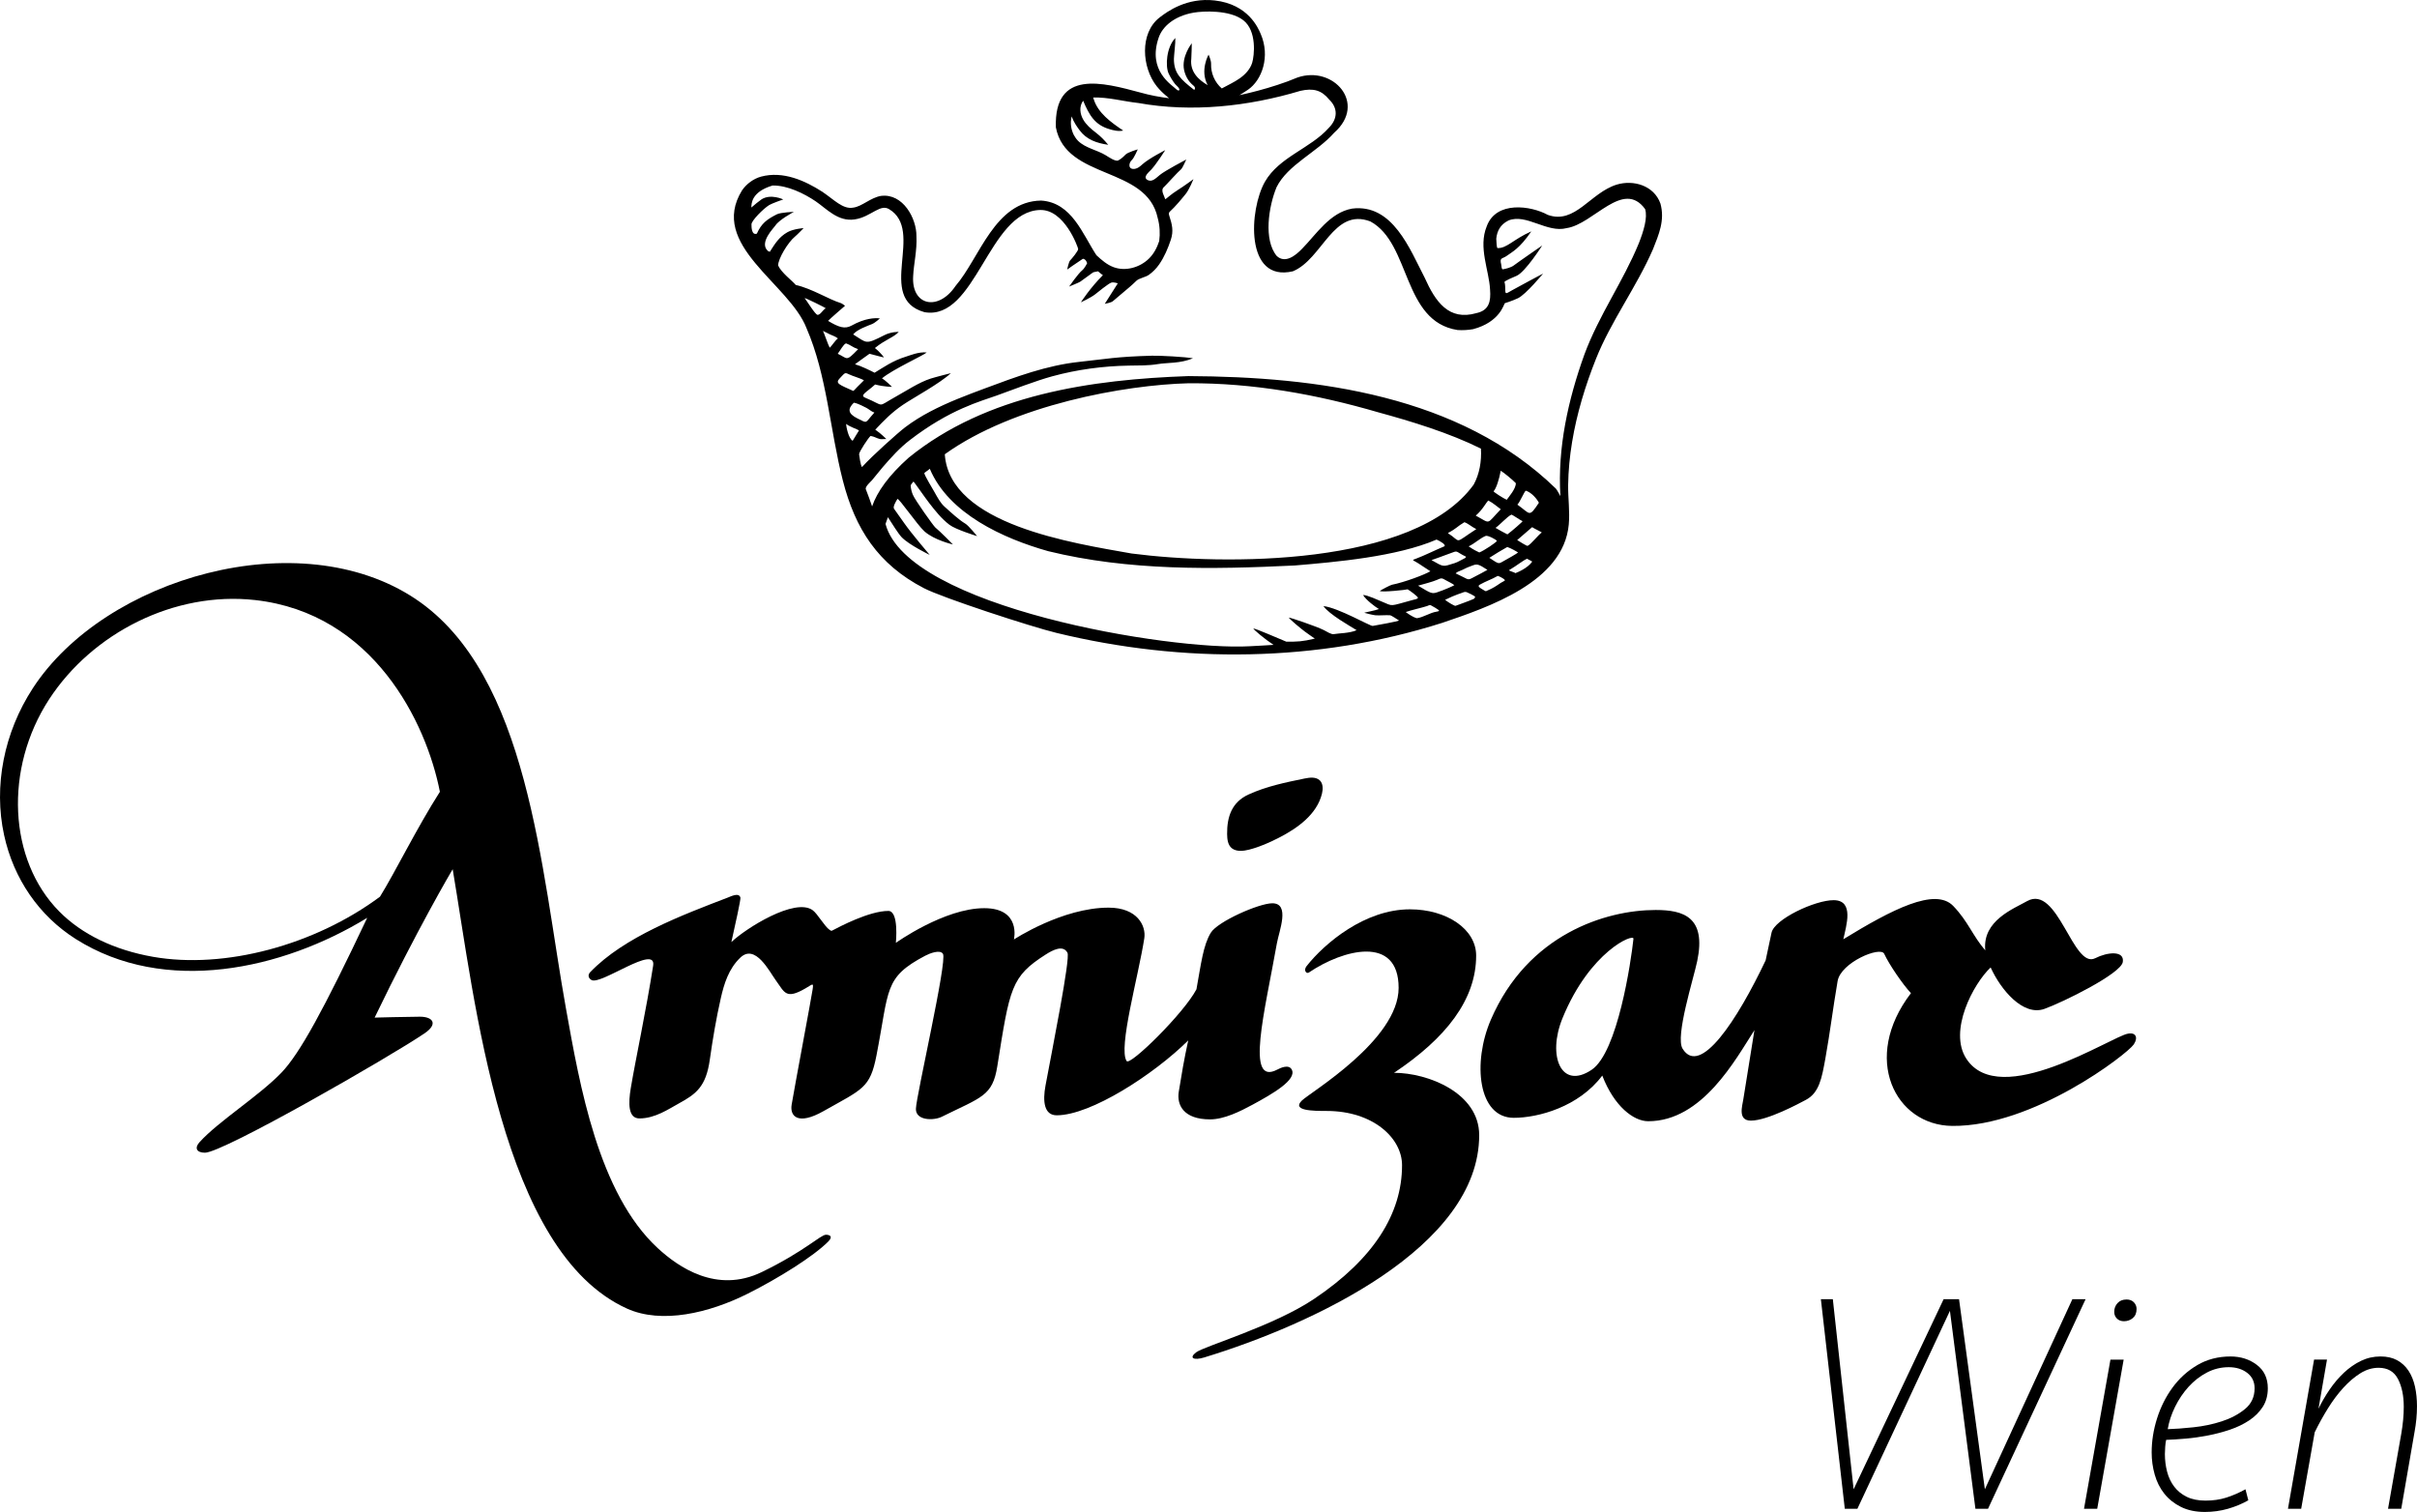
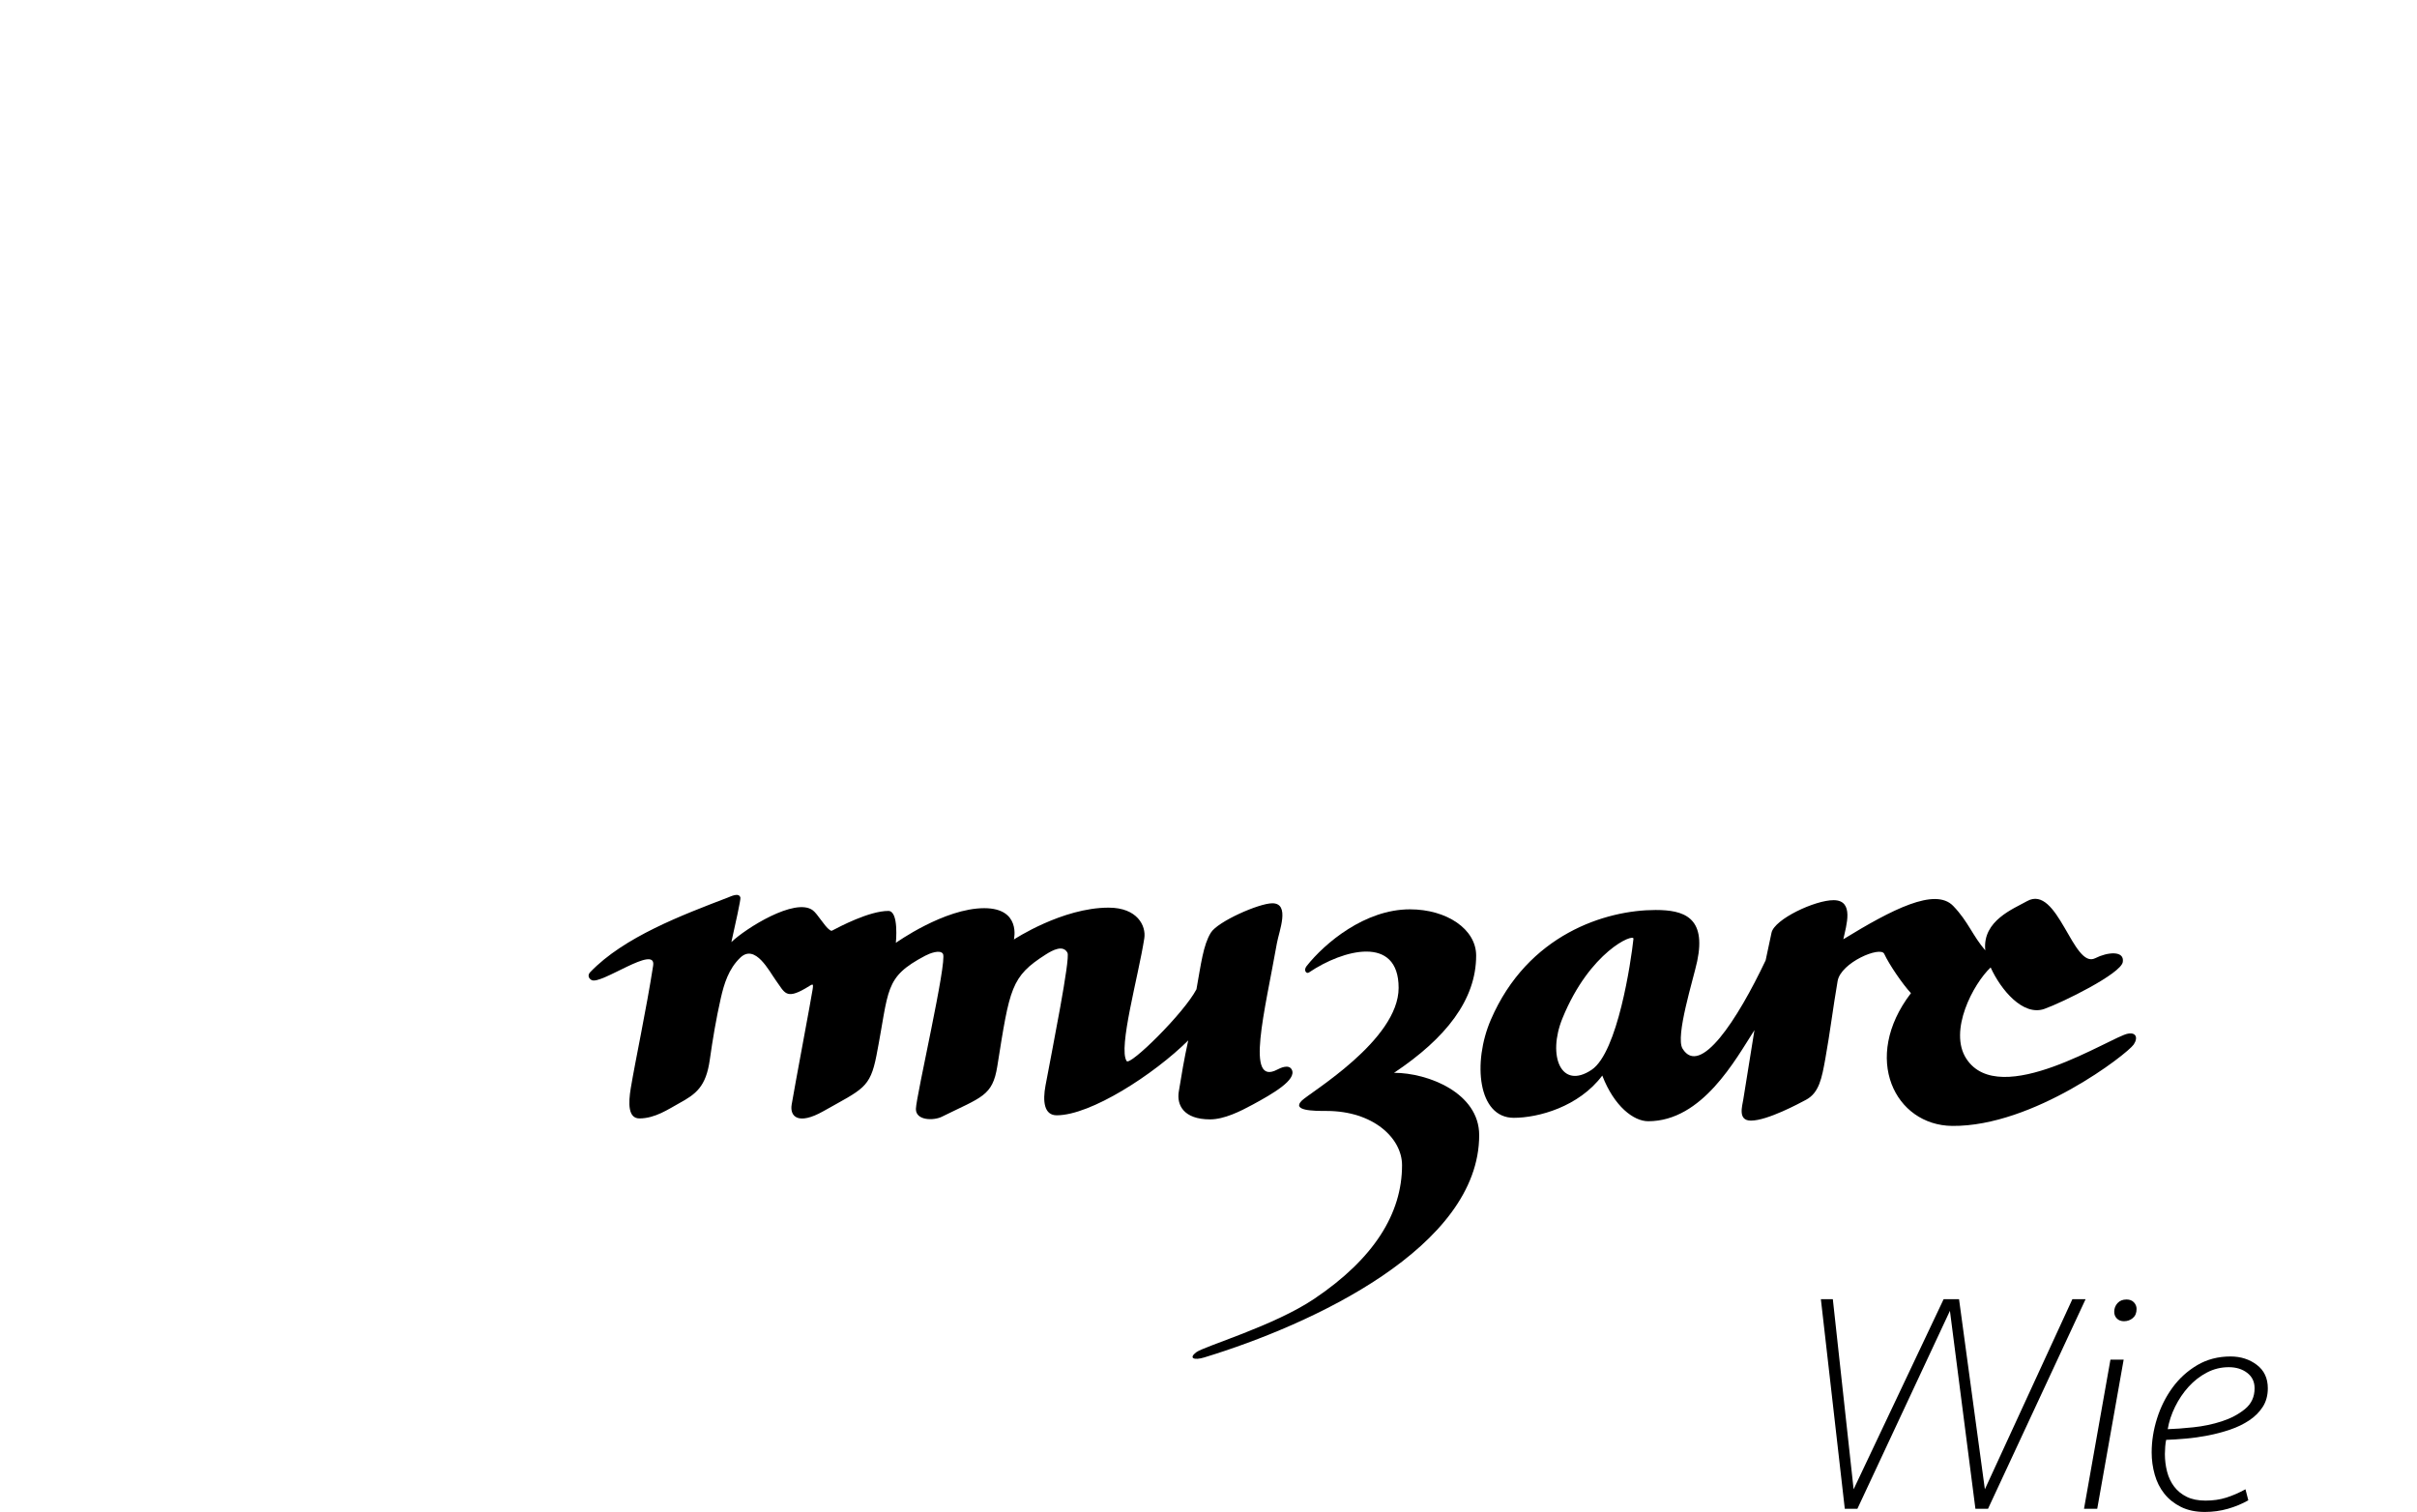
<svg xmlns="http://www.w3.org/2000/svg" version="1.1" id="Ebene_1" x="0px" y="0px" viewBox="0 0 258.358 161.623" style="enable-background:new 0 0 258.358 161.623;" xml:space="preserve">
  <style type="text/css">
	.st0{display:none;}
	.st1{display:inline;}
	.st2{fill:#FFFFFF;}
	.st3{fill:#999999;}
	.st4{fill:#4D4D4D;}
	.st5{fill:#B3B3B3;}
</style>
  <g>
    <g>
      <path d="M133.913,118.075c2.109-1.143,4.745-2.655,4.164-3.742c-0.319-0.596-1.211-0.173-1.538,0    c-3.455,1.825-1.346-6.181-0.046-13.516c0.226-1.273,1.444-4.258-0.49-4.258c-1.434,0-5.842,1.953-6.574,3.144    c-0.818,1.329-1.046,3.332-1.538,6.051c-1.354,2.577-7.097,8.212-7.461,7.673c-0.929-1.376,1.261-9.075,1.887-13.127    c0.204-1.324-0.738-3.274-3.815-3.274c-4.962,0-10.123,3.403-10.123,3.403s0.809-3.346-3.171-3.346    c-4.269,0-9.448,3.706-9.448,3.706s0.353-3.412-0.801-3.412c-2.044,0-5.223,1.689-6.011,2.102    c-0.097,0.05-0.174-0.013-0.265-0.074c-0.547-0.373-1.286-1.716-1.809-2.101c-1.886-1.39-7.165,1.938-8.697,3.404    c0.432-1.928,1.016-4.568,0.966-4.755c-0.153-0.576-1.001-0.137-1.384,0.01c-4.783,1.835-11.072,4.194-14.676,7.965    c-0.266,0.278-0.215,0.632,0.152,0.839c0.986,0.557,6.943-3.87,6.581-1.545c-0.733,4.708-1.887,10.069-2.392,13.098    c-0.27,1.621-0.294,3.238,0.925,3.238c1.684,0,3.127-1.01,4.206-1.598c1.851-1.009,2.908-1.791,3.316-4.676    c0.311-2.199,0.678-4.386,1.174-6.57c0.348-1.533,0.835-3.148,2.089-4.345c1.602-1.528,3.105,1.485,3.801,2.437    c0.935,1.28,1.048,2.075,3.166,0.846c0.778-0.451,0.874-0.655,0.761,0.114c-0.146,0.998-1.906,10.307-2.241,12.315    c-0.209,1.251,0.671,2.239,3.386,0.706c4.206-2.375,4.993-2.451,5.677-5.95c1.391-7.12,0.771-8.329,5.216-10.674    c0.482-0.254,1.6-0.689,1.896-0.195c0.471,0.786-2.866,15.189-2.894,16.567c-0.026,1.267,1.9,1.274,2.766,0.845    c4.257-2.11,5.426-2.198,5.935-5.4c1.334-8.398,1.468-9.579,5.169-11.94c0.771-0.492,1.869-1.065,2.331-0.189    c0.319,0.606-1.59,10.126-2.346,14.179c-0.317,1.696-0.16,3.193,1.196,3.193c3.628,0,10.369-4.351,14.058-8.004    c-0.442,2.015-0.713,3.641-1.012,5.486c-0.225,1.391,0.49,2.954,3.346,2.954C130.858,119.658,132.565,118.805,133.913,118.075z" />
-       <path d="M133.52,90.824c1.104-0.283,2.155-0.746,3.17-1.265c2.018-1.033,4.07-2.503,4.614-4.704    c0.121-0.49,0.136-1.073-0.222-1.429c-0.425-0.402-1.081-0.317-1.636-0.204c-2.04,0.417-4.102,0.841-5.994,1.711    c-1.774,0.816-2.304,2.364-2.283,4.225c0.006,0.553,0.073,1.177,0.507,1.519C132.177,91.073,132.946,90.972,133.52,90.824z" />
      <path d="M149.013,114.68c5.542-3.696,8.776-7.808,8.776-12.533c0-2.823-3.143-4.942-7.078-4.942c-4.82,0-9.098,3.61-11.046,6.068    c-0.358,0.452-0.023,0.867,0.248,0.683c3.657-2.473,9.589-4.035,9.589,1.644c0,5.576-9.437,11.165-10.34,12.044    c-1.127,1.098,1.211,1.114,2.641,1.114c4.975,0,8.065,2.902,8.065,5.8c0,5.168-3.004,9.987-9.374,14.274    c-4.339,2.921-11.795,5.081-12.634,5.727c-0.819,0.63-0.236,0.884,0.874,0.545c11.512-3.511,29.38-11.769,29.38-23.763    C158.113,116.827,152.633,114.68,149.013,114.68z" />
      <path d="M228.147,110.584c-0.185-0.143-0.452-0.127-0.687-0.088c-1.738,0.287-13.683,8.188-17.275,2.677    c-1.931-2.962,0.737-8.002,2.599-9.756c1.073,2.368,3.455,5.246,5.749,4.43c1.945-0.692,8.184-3.76,8.378-5.014    c0.193-1.253-1.656-1.065-2.945-0.405c-2.378,1.219-3.993-7.957-7.293-6.097c-1.465,0.826-4.743,2.082-4.469,5.187    c0.002,0.024,0.009,0.053,0.012,0.077c-1.356-1.553-1.829-3.091-3.437-4.756c-1.936-2.005-6.557,0.387-11.742,3.564    c0.31-1.457,1.194-4.159-1.023-4.177c-1.996-0.016-6.339,2.034-6.651,3.475c-0.158,0.728-0.449,2.093-0.63,2.957    c-3.037,6.396-7.02,12.49-8.882,9.437c-0.797-1.307,1.167-7.442,1.568-9.356c0.987-4.715-1.464-5.464-4.443-5.464    c-5.346,0-13.68,2.603-17.618,11.734c-1.969,4.565-1.384,10.48,2.447,10.482c2.613,0.002,6.953-1.168,9.465-4.517    c1.277,3.311,3.361,4.882,4.91,4.882c5.792,0,9.341-6.619,11.355-9.737c-0.398,2.454-0.835,5.185-1.19,7.404    c-0.116,0.727-0.61,2.267,0.813,2.267c1.766,0,5.169-1.843,5.883-2.222c1.418-0.753,1.696-2.311,2.077-4.424    c0.506-2.81,0.814-5.399,1.308-8.271c0.344-1.996,4.585-3.764,4.979-2.916c0.538,1.158,1.97,3.254,2.86,4.207    c-5.329,6.964-1.69,14.134,4.415,14.192c8.682,0.082,18.705-7.685,19.398-8.704C228.303,111.323,228.468,110.832,228.147,110.584z     M170.136,114.357c-3.265,2.19-4.762-1.482-3.121-5.506c2.926-7.175,7.653-9.113,7.588-8.497    C174.347,102.783,172.911,112.495,170.136,114.357z" />
-       <path d="M88.285,131.991c-0.568,0-2.26,1.755-6.84,3.981c-4.857,2.361-8.976-0.564-11.112-2.526    c-6.388-5.869-8.37-17.504-9.824-25.567c-2.69-14.922-3.984-35.77-16.108-43.863c-12.35-8.244-33.181-2.287-40.89,9.549    c-3.094,4.75-4.214,10.473-3.074,15.701c1.021,4.686,3.743,8.633,7.663,11.114c9.535,6.034,22.082,3.283,31.15-2.267    c-4.622,9.777-7.216,14.521-9.16,16.543c-2.422,2.519-6.722,5.183-8.768,7.447c-0.557,0.617-0.304,1.118,0.584,1.118    c1.943,0,19.826-10.278,23.483-12.766c1.466-0.998,0.89-1.772-0.503-1.772c-1.181,0-4.841,0.096-4.841,0.096    c4.516-9.368,8.22-15.664,8.342-15.863c2.405,14.184,5.169,40.868,18.625,46.965c3.714,1.683,8.794,0.479,12.92-1.592    c3.282-1.647,7.024-3.986,8.594-5.563C89.096,132.153,88.665,131.991,88.285,131.991z M40.618,95.853    c-6.983,5.192-16.621,7.771-24.263,6.428c-4.143-0.729-7.607-2.404-10.019-4.845c-5.445-5.506-5.913-15.255-1.09-22.676    c4.625-7.095,13.393-11.575,22.013-10.616C39.909,65.551,45.573,77.23,47.02,84.64C44.542,88.526,42.249,93.219,40.618,95.853z" />
    </g>
    <g>
      <path d="M212.167,159.2l9.353-20.32h1.413l-10.43,22.406h-1.346l-2.725-21.162l-9.892,21.162h-1.346l-2.557-22.406h1.278    l2.221,20.32l9.622-20.32h1.648L212.167,159.2z" />
      <path d="M222.764,161.286l2.826-15.947h1.413l-2.826,15.947H222.764z M225.994,140.226c0-0.358,0.118-0.667,0.354-0.926    c0.235-0.257,0.556-0.387,0.959-0.387c0.336,0,0.6,0.101,0.791,0.303c0.189,0.202,0.285,0.438,0.285,0.707    c0,0.426-0.134,0.751-0.403,0.976s-0.584,0.336-0.942,0.336c-0.314,0-0.566-0.095-0.757-0.286    C226.089,140.759,225.994,140.517,225.994,140.226z" />
      <path d="M240.326,160.378c-0.673,0.382-1.402,0.685-2.187,0.908c-0.786,0.224-1.604,0.337-2.456,0.337    c-0.987,0-1.84-0.181-2.558-0.539s-1.31-0.829-1.774-1.413c-0.466-0.583-0.809-1.262-1.026-2.035    c-0.219-0.773-0.328-1.564-0.328-2.372c0-1.211,0.191-2.422,0.574-3.633c0.382-1.212,0.933-2.311,1.652-3.298    c0.72-0.986,1.603-1.788,2.648-2.405c1.046-0.616,2.232-0.925,3.559-0.925c1.08,0,2.013,0.297,2.801,0.892    c0.787,0.594,1.181,1.43,1.181,2.506c0,0.763-0.18,1.425-0.538,1.985c-0.359,0.561-0.842,1.043-1.447,1.446    c-0.605,0.404-1.29,0.735-2.052,0.993c-0.763,0.258-1.548,0.466-2.355,0.622c-0.808,0.157-1.598,0.27-2.372,0.336    c-0.773,0.067-1.475,0.113-2.103,0.135c-0.045,0.202-0.079,0.449-0.101,0.74c-0.022,0.292-0.034,0.55-0.034,0.774    c0,0.65,0.079,1.278,0.235,1.884c0.157,0.605,0.409,1.139,0.758,1.598c0.347,0.46,0.796,0.824,1.346,1.094    c0.549,0.269,1.216,0.403,2.002,0.403c0.807,0,1.547-0.105,2.22-0.319c0.673-0.213,1.357-0.51,2.053-0.892L240.326,160.378z     M231.712,152.775c0.763-0.022,1.677-0.09,2.742-0.202c1.065-0.111,2.08-0.324,3.045-0.639c0.964-0.314,1.788-0.752,2.473-1.312    c0.684-0.561,1.026-1.301,1.026-2.221c0-0.694-0.264-1.244-0.791-1.648c-0.527-0.403-1.183-0.605-1.968-0.605    c-0.83,0-1.609,0.19-2.338,0.572c-0.729,0.382-1.38,0.886-1.952,1.514c-0.571,0.628-1.054,1.341-1.446,2.137    S231.847,151.967,231.712,152.775z" />
-       <path d="M247.828,150.588c0.336-0.695,0.734-1.38,1.194-2.053c0.459-0.673,0.97-1.272,1.53-1.8    c0.561-0.526,1.166-0.947,1.817-1.262c0.65-0.313,1.346-0.471,2.086-0.471c0.694,0,1.289,0.135,1.782,0.403    c0.493,0.27,0.898,0.646,1.217,1.127c0.317,0.482,0.547,1.049,0.689,1.699s0.214,1.346,0.214,2.086    c0,0.449-0.022,0.903-0.065,1.362c-0.045,0.46-0.11,0.926-0.197,1.396l-1.42,8.209h-1.413l1.413-8.007    c0.09-0.516,0.157-1.015,0.202-1.497s0.067-0.947,0.067-1.396c0-1.188-0.208-2.182-0.622-2.978    c-0.416-0.796-1.105-1.194-2.069-1.194c-0.673,0-1.324,0.196-1.951,0.589c-0.628,0.393-1.234,0.908-1.817,1.548    c-0.583,0.639-1.133,1.374-1.648,2.203c-0.516,0.83-0.987,1.683-1.413,2.557l-1.446,8.176h-1.413l2.792-15.947h1.38    L247.828,150.588z" />
    </g>
-     <path d="M177.486,21.758c-0.695-1.949-2.907-2.56-4.67-2.024c-2.83,0.869-4.445,4.282-7.367,3.238   c-1.811-0.995-5.536-1.528-6.532,1.227c-0.92,2.248,0.257,4.692,0.358,6.758c0.101,1.276-0.113,2.223-1.453,2.512   c-2.97,0.862-4.397-1.241-5.532-3.776c-1.591-3.059-3.43-7.943-7.765-7.394c-2.369,0.417-3.847,2.773-5.316,4.263   c-0.767,0.81-1.846,1.618-2.73,0.806c-1.437-1.716-0.88-5.281-0.027-7.354c1.19-2.408,4.323-3.737,6.156-5.821   c3.562-3.137-0.093-7.238-3.928-5.905c-2.837,1.202-6.197,1.883-6.197,1.883s0.306-0.166,0.913-0.579   c1.496-1.021,2.413-3.557,1.356-5.983c-0.261-0.599-1.308-3.147-4.904-3.56c-2.994-0.343-5.086,1.19-5.899,1.821   c-2.16,1.673-1.893,5.351-0.307,7.348c0.081,0.103,0.169,0.204,0.262,0.306c0.314,0.347,0.685,0.671,1.059,0.977   c-1.014-0.133-2.028-0.314-3.043-0.603c-4.037-1.084-9.25-2.519-9.058,3.709c1.076,5.668,9.712,4.105,10.888,9.702   c0.218,0.798,0.27,1.647,0.159,2.458c-0.232,0.708-0.581,1.382-1.125,1.903c-0.98,0.939-2.49,1.355-3.747,0.891   c-0.712-0.262-1.278-0.761-1.838-1.278c-1.489-2.26-2.628-5.633-5.91-5.843c-4.976,0.075-6.547,6.098-9.145,9.12   c-1.849,2.751-4.731,2.126-4.536-1.038c0.059-1.324,0.431-2.748,0.35-4.288c0.02-1.865-1.427-4.59-3.784-4.294   c-1.112,0.179-2.038,1.14-2.975,1.254c-1.09,0.206-2.032-0.838-3.292-1.69c-1.857-1.193-4.209-2.258-6.563-1.623   c-0.819,0.229-1.563,0.79-2.028,1.47c-3.607,5.835,5.048,9.95,6.895,14.73c2.195,5.057,2.5,10.893,3.88,16.277   c1.323,5.167,3.747,8.964,8.671,11.517c1.981,1.03,11.519,4.142,14.175,4.781c13.516,3.281,27.872,3.17,41.223-1.075   c4.913-1.672,12.961-4.352,13.529-10.514c0.129-1.407-0.087-2.811-0.067-4.233c0.022-1.533,0.171-3.065,0.421-4.579   c0.503-3.046,1.408-6.022,2.552-8.892c1.6-4.024,4.332-7.669,6.098-11.73C177.307,25.076,177.984,23.552,177.486,21.758z    M123.851,4.029c0.398-1.168,1.629-2.314,3.765-2.682c0.945-0.163,3.82-0.319,5.283,0.816c1.474,1.145,1.176,3.808,0.947,4.551   c-0.214,0.692-0.747,1.253-1.344,1.672c-0.597,0.418-1.266,0.716-1.903,1.068c-0.75-0.644-1.181-1.638-1.145-2.638   c0.013-0.359-0.267-0.978-0.267-0.978s-0.957,1.679-0.097,3.263c-1.011-0.583-1.91-1.452-1.752-2.812   c0.03-0.26,0.052-1.663,0.052-1.663s-1.14,1.436-0.816,2.885c0.134,0.599,0.443,1.165,0.907,1.562   c0.083,0.071,0.174,0.139,0.223,0.238c0.048,0.098,0.036,0.238-0.059,0.298c-1.476-1.145-2.163-1.799-2.165-3.313   c0-0.296,0.184-1.798,0.152-2.237c-0.963,0.998-1.079,3.027-0.715,3.799c0.186,0.395,0.413,0.769,0.68,1.114   c0.118,0.152,0.378,0.342,0.448,0.515c0.092,0.225-0.127,0.235-0.283,0.08C125.256,9.06,122.643,7.574,123.851,4.029z    M86.01,31.868c0.043-0.054,2.233,1.028,2.253,1.087c-0.323,0.178-0.575,0.725-0.876,0.7C87.139,33.633,86.229,32.129,86.01,31.868   z M87.97,35.375c-0.004-0.01,0.669,0.333,0.74,0.368c0.241,0.122,0.543,0.19,0.857,0.431c-0.302,0.222-0.704,0.869-0.876,0.996   C88.524,36.898,88.115,35.658,87.97,35.375z M89.549,37.817c0.245-0.314,0.617-1.043,0.887-1.111   c0.522,0.181,0.655,0.399,1.29,0.621C90.386,38.724,90.638,38.314,89.549,37.817z M89.766,40.438   c0.542-0.559,0.522-0.653,0.934-0.447c0.446,0.223,1.283,0.436,1.647,0.667c-1.218,1.171-1.059,1.168-1.195,1.107   C89.713,41.116,89.238,40.982,89.766,40.438z M92.612,43.599c0.276,0.141,0.494,0.378,0.853,0.506   c-1.06,1.156-0.659,1.191-1.793,0.633c-1.082-0.532-1.058-1.049-0.402-1.691C91.568,43.107,91.784,43.177,92.612,43.599z    M90.441,45.311c0.41,0.334,1.221,0.571,1.379,0.7c-0.217,0.335-0.451,0.758-0.675,1.106   C90.691,46.892,90.441,45.552,90.441,45.311z M147.397,65.104c-0.398,0.166-1.549,0.357-1.557,0.405   c0.264,0.075,0.932,0.242,1.202,0.264c0.402,0.033,1.137-0.036,1.538-0.003c0.157,0.013,0.824,0.472,0.972,0.567   c-0.121,0.075-2.28,0.489-2.817,0.571c-0.274,0.042-3.655-1.934-5.27-2.12c0.613,0.897,2.905,2.169,3.546,2.576   c-0.727,0.334-1.926,0.326-2.438,0.422c-0.286,0.053-0.801-0.303-1.066-0.431c-0.87-0.424-3.527-1.326-3.748-1.338   c0.098,0.187,1.306,1.19,1.714,1.493c0.37,0.277,0.722,0.512,1.069,0.756c-1.392,0.329-1.819,0.328-3.042,0.329   c-0.703-0.275-3.364-1.464-3.528-1.401c0.076,0.149,1.183,1.101,2.161,1.742c-0.741,0.04-1.823,0.119-2.557,0.146   c-8.557,0.485-36.57-4.172-38.921-13.074c0.02-0.094,0.234-0.625,0.256-0.718c0.474,0.723,1.102,1.749,1.46,2.127   c0.793,0.837,3.006,1.899,3.006,1.899s-1.953-2.289-2.69-3.347c-0.182-0.261-0.943-1.323-1.12-1.578   c-0.145-0.211,0.157-0.716,0.357-1.053c0.149-0.123,2.133,2.777,2.88,3.452c1.067,0.965,3.057,1.41,3.057,1.41   s-1.35-1.378-1.893-1.822c-0.171-0.14-2.161-2.919-2.398-3.503c-0.118-0.293-0.207-0.622-0.224-0.945   c-0.007-0.141,0.194-0.304,0.301-0.457c0.106,0.099,1.217,1.704,1.675,2.296c0.648,0.836,1.313,1.679,2.173,2.334   c0.669,0.509,2.95,1.208,2.95,1.208s-0.911-1.133-1.267-1.34c-0.67-0.393-1.521-1.187-2.218-1.812   c-0.441-0.401-0.709-0.908-1.107-1.618c-0.203-0.362-0.925-1.536-1.051-1.932c-0.029-0.092,0.357-0.276,0.585-0.498   c2.018,4.801,7.845,7.453,12.662,8.809c8.621,2.11,17.537,1.956,26.347,1.529c4.347-0.367,10.892-0.929,15.162-2.77   c0.332,0.143,1.146,0.594,0.787,0.741c-0.78,0.318-2.172,1.005-2.963,1.293c-0.609,0.222-0.372,0.072,0.593,0.75   c0.354,0.249,0.811,0.513,0.921,0.602c-0.614,0.37-2.779,1.18-4.108,1.444c-0.167,0.033-1.151,0.545-1.3,0.667   c0.245,0.154,2.81-0.12,2.976-0.179c0.214,0.113,1.121,0.782,1.103,0.905c-0.022,0.139-0.381,0.185-0.545,0.23   c-2.603,0.702-2.031,0.705-3.328,0.171c-0.348-0.143-1.537-0.7-1.995-0.699C146.017,64.14,147.015,64.886,147.397,65.104z    M162.749,55.711c0.053,0.02-1.161,1.082-1.619,1.413c-0.427-0.223-0.855-0.445-1.272-0.697c0.443-0.289,1.232-1.199,1.701-1.413   C161.732,55.055,162.511,55.619,162.749,55.711z M162.195,53.946c0.29-0.296,0.734-1.405,0.902-1.495   c0.626,0.2,1.185,0.877,1.399,1.292C163.41,55.37,163.613,54.94,162.195,53.946z M155.5,60.194   c-1.331,0.418-1.145,0.432-2.484-0.32c0.131-0.032,1.522-0.551,1.899-0.688c1.042-0.379,0.52-0.292,1.796,0.326   c-0.029,0.048-0.047,0.113-0.085,0.131C156.274,59.806,155.867,60.079,155.5,60.194z M155.458,62.551   c-0.072,0.067-1.053,0.508-1.857,0.771c-0.576,0.189-0.701,0.067-2.021-0.716c0.498-0.141,1.583-0.421,2.038-0.625   c0.636-0.286,0.45-0.165,1.448,0.321C155.165,62.35,155.374,62.48,155.458,62.551z M154.763,56.984   c0.971-0.508,0.991-0.712,1.772-1.162c0.441,0.159,0.674,0.434,1.27,0.74C155.304,58.171,156.296,57.975,154.763,56.984z    M155.829,61.124c0.962-0.383,0.575-0.311,1.547-0.665c0.485-0.176,0.597-0.215,1.618,0.456c-0.197,0.109-0.896,0.508-1.701,0.909   c-0.457,0.227-0.389,0.063-1.698-0.532C155.718,61.193,155.741,61.161,155.829,61.124z M158.126,59.057   c-0.257-0.131-0.563-0.251-1.139-0.654c0.708-0.339,1.194-0.854,1.821-1.116c0.221-0.092,1.183,0.426,1.192,0.532   C160.011,57.945,158.577,58.895,158.126,59.057z M161.112,58.475c0.351,0.098,1.053,0.504,1.156,0.586   c-0.084,0.099-1.2,0.731-1.72,1.016c-0.377,0.206-0.397,0.189-1.349-0.448C159.838,59.221,160.516,58.801,161.112,58.475z    M161.057,53.426c-0.339-0.143-1.46-0.856-1.402-0.915c0.28-0.284,0.601-1.299,0.761-2.191c0.322,0.188,1.258,0.96,1.613,1.327   C162.047,52.244,161.296,53.089,161.057,53.426z M160.422,54.439c-1.602,1.652-1.003,1.583-2.676,0.677   c0.754-0.635,1.118-1.436,1.347-1.61C159.635,53.785,160.075,54.193,160.422,54.439z M157.526,51.803   c-6.344,8.775-26.683,8.647-36.566,7.365c-6.221-1.109-19.465-3.067-19.969-10.609c7.361-5.285,19.238-7.414,26.048-7.589   c6.896-0.044,13.737,1.192,20.282,3.104c3.506,0.956,7.602,2.201,10.981,3.883C158.379,49.332,158.142,50.672,157.526,51.803z    M153.55,65.388c-0.668,0.094-1.433,0.618-2.105,0.697c-0.51-0.142-1.037-0.557-1.184-0.661c0.545-0.193,1.726-0.461,2.276-0.637   c0.121-0.039,0.266-0.141,0.393-0.093c0.082,0.03,0.898,0.502,0.894,0.574C153.819,65.346,153.628,65.377,153.55,65.388z    M157.519,64.026c-0.677,0.291-1.239,0.474-1.93,0.734c-0.104,0.04-0.804-0.382-1.121-0.639c1.139-0.567,1.767-0.715,1.943-0.801   c0.102-0.048,0.249-0.058,0.356-0.025c0.1,0.03,0.874,0.404,0.91,0.498C157.697,63.846,157.596,63.992,157.519,64.026z    M160.428,62.303c-0.493,0.339-0.861,0.587-1.416,0.814c-0.131,0.054-0.158,0.116-0.28,0.046c-0.709-0.403-0.816-0.515-0.533-0.675   c0.659-0.373,1.201-0.529,1.9-0.926c0.033-0.005,0.672,0.259,0.77,0.47C160.874,62.078,160.482,62.266,160.428,62.303z    M161.985,61.268c-0.023-0.059-0.674-0.247-0.697-0.307c0.89-0.52,1.549-1.086,1.961-1.238c0.024,0.062,0.51,0.253,0.534,0.315   C163.293,60.737,162.228,61.175,161.985,61.268z M163.286,58.352c-0.078,0.034-0.979-0.534-1.11-0.62   c0.369-0.307,1.207-1.054,1.598-1.38c0.17,0.13,1.074,0.546,1.025,0.577C164.444,57.153,163.668,58.182,163.286,58.352z    M175.177,26.006c-1.677,4.09-4.255,7.663-5.817,11.885c-1.741,4.838-2.882,9.978-2.566,15.142   c-0.154-0.265-0.28-0.526-0.478-0.798c-10.263-9.979-25.552-11.964-39.275-12.032c-10.357,0.363-21.58,1.955-29.921,8.731   c-2.137,1.909-3.36,3.634-3.899,5.199c-0.211-0.59-0.412-1.203-0.67-1.834c-0.109-0.267,0.504-0.785,0.658-0.963   c0.398-0.462,0.761-0.953,1.161-1.415c0.885-1.026,1.803-2.043,2.881-2.874c4.311-3.319,7.588-4.15,9.269-4.76   c1.653-0.601,4.254-1.598,5.957-2.062c2.667-0.727,5.425-1.096,8.181-1.143c1.04-0.018,2.088,0.01,3.117-0.163   c1.029-0.172,2.361-0.046,3.746-0.617c-0.811-0.155-3.568-0.301-4.395-0.278c-3.869,0.107-4.846,0.348-7.772,0.66   c-3.464,0.368-6.777,1.602-10.046,2.822c-1.994,0.742-3.995,1.492-5.877,2.486c-0.94,0.495-1.848,1.052-2.692,1.694   c-0.735,0.558-3.507,3.033-4.585,4.227C92,49.908,91.83,48.571,91.83,48.558c-0.008-0.259,1.01-1.784,1.223-1.956   c0.424,0.062,0.6,0.228,0.999,0.328c0.172,0.043,0.625-0.022,0.693,0.005c0,0-0.56-0.581-1.186-1.005   c0.924-0.982,1.78-1.86,2.951-2.652c1.096-0.741,3.993-2.311,5.131-3.389c0,0-1.642,0.415-2.155,0.579   c-1.262,0.404-2.622,1.319-3.809,1.976c-2.013,1.115-0.993,0.98-3.189,0.071c-0.632-0.262,0.136-0.575,1.056-1.414   c1.014,0.262,1.798,0.249,1.798,0.249s-0.67-0.686-1.066-0.902c1.097-0.939,4.55-2.514,4.781-2.77   c-0.861-0.088-1.792,0.316-2.24,0.453c-1.412,0.431-2.438,1.176-3.331,1.712c-0.483-0.246-1.441-0.72-2.092-0.906   c-0.002-0.001,1.381-1.015,1.547-1.121c1.146,0.314,1.549,0.394,1.549,0.394s-0.366-0.54-0.973-1.005   c1.149-0.934,2.005-1.126,2.554-1.726c0,0-0.792-0.031-1.53,0.344c-2.084,1.059-1.836,0.854-3.344-0.073   c0.385-0.509,1.524-0.913,2.007-1.104c0.347-0.137,0.848-0.61,0.848-0.61c-0.553-0.066-1.6-0.026-3.038,0.774   c-0.717,0.398-1.39,0.158-2.5-0.509c0.21-0.235,1.812-1.612,1.812-1.612s-0.3-0.246-0.474-0.298   c-1.264-0.383-3.064-1.543-4.791-1.929c-0.362-0.442-1.548-1.317-1.887-2.086c-0.002-0.706,1.045-2.473,1.812-3.096   c0.244-0.198,0.912-0.897,0.912-0.897s-1.089,0.078-1.722,0.436c-0.929,0.525-1.355,1.266-1.892,2.1   c-0.289-0.158-0.076,0.021-0.225-0.118c-0.939-0.878,0.673-2.453,0.818-2.687c0.388-0.622,1.979-1.463,1.979-1.463   s-1.389,0.039-1.824,0.261c-1.066,0.543-1.642,0.968-2.13,2.062c-0.556,0.207-0.582-0.682-0.575-1.002   c0.008-0.393,1.256-1.659,1.897-2.055c0.28-0.173,1.499-0.601,1.499-0.601s-1.331-0.626-2.308-0.016   c-0.183,0.114-0.871,0.671-1.103,0.884c0.014-0.404-0.02-1.67,2.268-2.354c1.589-0.032,3.389,0.866,4.602,1.684   c1.192,0.816,2.395,2.203,4.166,1.94c0.92-0.128,1.628-0.607,2.217-0.917c0.626-0.336,1.013-0.425,1.436-0.202   c3.949,2.311-1.465,9.546,3.817,11.034c5.504,0.956,6.831-10.801,12.372-10.923c2.576-0.057,4.011,3.909,4.055,4.156   c0.037,0.206-0.704,1.082-0.855,1.232c-0.151,0.15-0.32,0.982-0.32,0.982s0.907-0.655,1.685-1.156c0.341,0.029,0.45,0.48,0.45,0.48   s-0.276,0.556-0.527,0.754c-0.423,0.333-1.399,1.738-1.399,1.738s1.071-0.431,1.197-0.525c0.628-0.466,0.722-0.513,1.35-0.98   c0.068-0.05,0.466-0.1,0.545-0.126c0.149,0.137,0.357,0.302,0.52,0.416c-1.352,1.337-2.356,2.899-2.356,2.899   s1.074-0.492,1.527-0.855c0.232-0.186,1.435-1.161,1.719-1.248c0.285-0.087,0.698,0.081,0.698,0.081l-1.388,2.183   c0,0,0.681-0.126,0.854-0.272c0.577-0.488,1.153-0.975,1.729-1.464c0.276-0.233,0.543-0.476,0.799-0.729   c0.268-0.264,0.977-0.382,1.324-0.627c0.434-0.306,0.81-0.692,1.112-1.128c0.554-0.801,0.935-1.71,1.241-2.627   c0.313-0.946,0.136-1.639-0.163-2.562c-0.034-0.106-0.068-0.222-0.026-0.327c0.028-0.069,0.085-0.123,0.14-0.174   c0.527-0.487,1.116-1.185,1.65-1.849c0.37-0.461,0.82-1.569,0.82-1.569s-1.025,0.758-1.641,1.139   c-0.79,0.489-1.311,1.02-1.376,1.003c-0.059-0.167-0.183-0.441-0.241-0.609c-0.096-0.274-0.111-0.523,0.142-0.73   c0.15-0.123,1.446-1.579,1.828-1.893c0.1-0.083,0.52-1.01,0.52-1.01s-2.249,1.18-2.821,1.647c-0.408,0.332-0.814,0.785-1.28,0.564   c-0.629-0.299,0.113-0.866,0.368-1.142c0.537-0.581,1.484-2.068,1.484-2.068s-1.745,0.883-2.458,1.529   c-0.227,0.205-0.473,0.418-0.774,0.468c-0.746,0.125-0.727-0.604-0.306-0.978c0.187-0.165,0.602-1.101,0.602-1.101   s-1.062,0.299-1.312,0.559c-0.25,0.259-0.459,0.455-0.778,0.622c-0.292,0.151-1.043-0.374-1.317-0.542   c-0.953-0.585-2.171-0.765-2.966-1.542c-0.015-0.018-0.033-0.034-0.049-0.052c-0.171-0.178-0.304-0.387-0.425-0.603   c-0.266-0.539-0.409-1.241-0.214-1.969c0.195,0.598,0.584,1.138,0.854,1.498c0.745,0.993,1.802,1.355,3.049,1.541   c-0.42-0.506-0.798-0.897-1.32-1.299c-0.522-0.401-1.036-0.837-1.361-1.408c-0.324-0.571-0.465-1.365-0.001-2.006   c0.654,1.543,1.24,2.598,2.87,3.058c0.31,0.088,0.881,0.252,1.413,0.132c-1.309-0.882-2.7-1.871-3.162-3.378   c-0.016-0.051-0.037-0.1-0.051-0.152c1.567-0.06,3.25,0.415,4.827,0.584c5.717,1.024,11.742,0.374,17.324-1.299   c1.38-0.313,2.258-0.078,3.085,0.936c0.929,0.897,0.923,2.045-0.046,3.019c-1.96,2.207-5.285,3.092-6.823,5.751   c-1.692,2.952-2.179,10.794,2.985,9.582c3.171-1.31,4.317-6.848,8.285-5.327c4.338,2.358,3.397,10.684,9.315,11.606   c0.577,0.04,1.13-0.001,1.66-0.091c2.888-0.766,3.279-2.684,3.397-2.779c0,0,0.744-0.222,1.395-0.528   c0.852-0.4,2.689-2.637,2.689-2.637s-2.583,1.368-3.283,1.768c-0.658,0.376-0.734,0.461-0.756,0.057   c-0.014-0.253,0.008-0.656-0.085-0.92c-0.038-0.11,1.134-0.6,1.274-0.656c0.926-0.372,2.758-3.25,2.758-3.25   s-2.592,1.789-3.033,2.127c-0.314,0.241-0.892,0.372-1.174,0.418c-0.151,0.025-0.137-0.356-0.174-0.505   c-0.201-0.806,0.11-0.574,0.619-0.952c0.549-0.407,1.342-0.752,2.596-2.598c-1.931,0.856-2.612,1.824-3.605,1.785   c-0.106-0.004-0.112-0.609-0.141-0.998c0.083-0.812,0.419-1.512,1.309-1.953c1.898-0.77,4.131,1.372,6.214,0.818   c2.873-0.422,6.037-5.256,8.385-2.039C176.144,23.253,175.676,24.737,175.177,26.006z" />
  </g>
</svg>